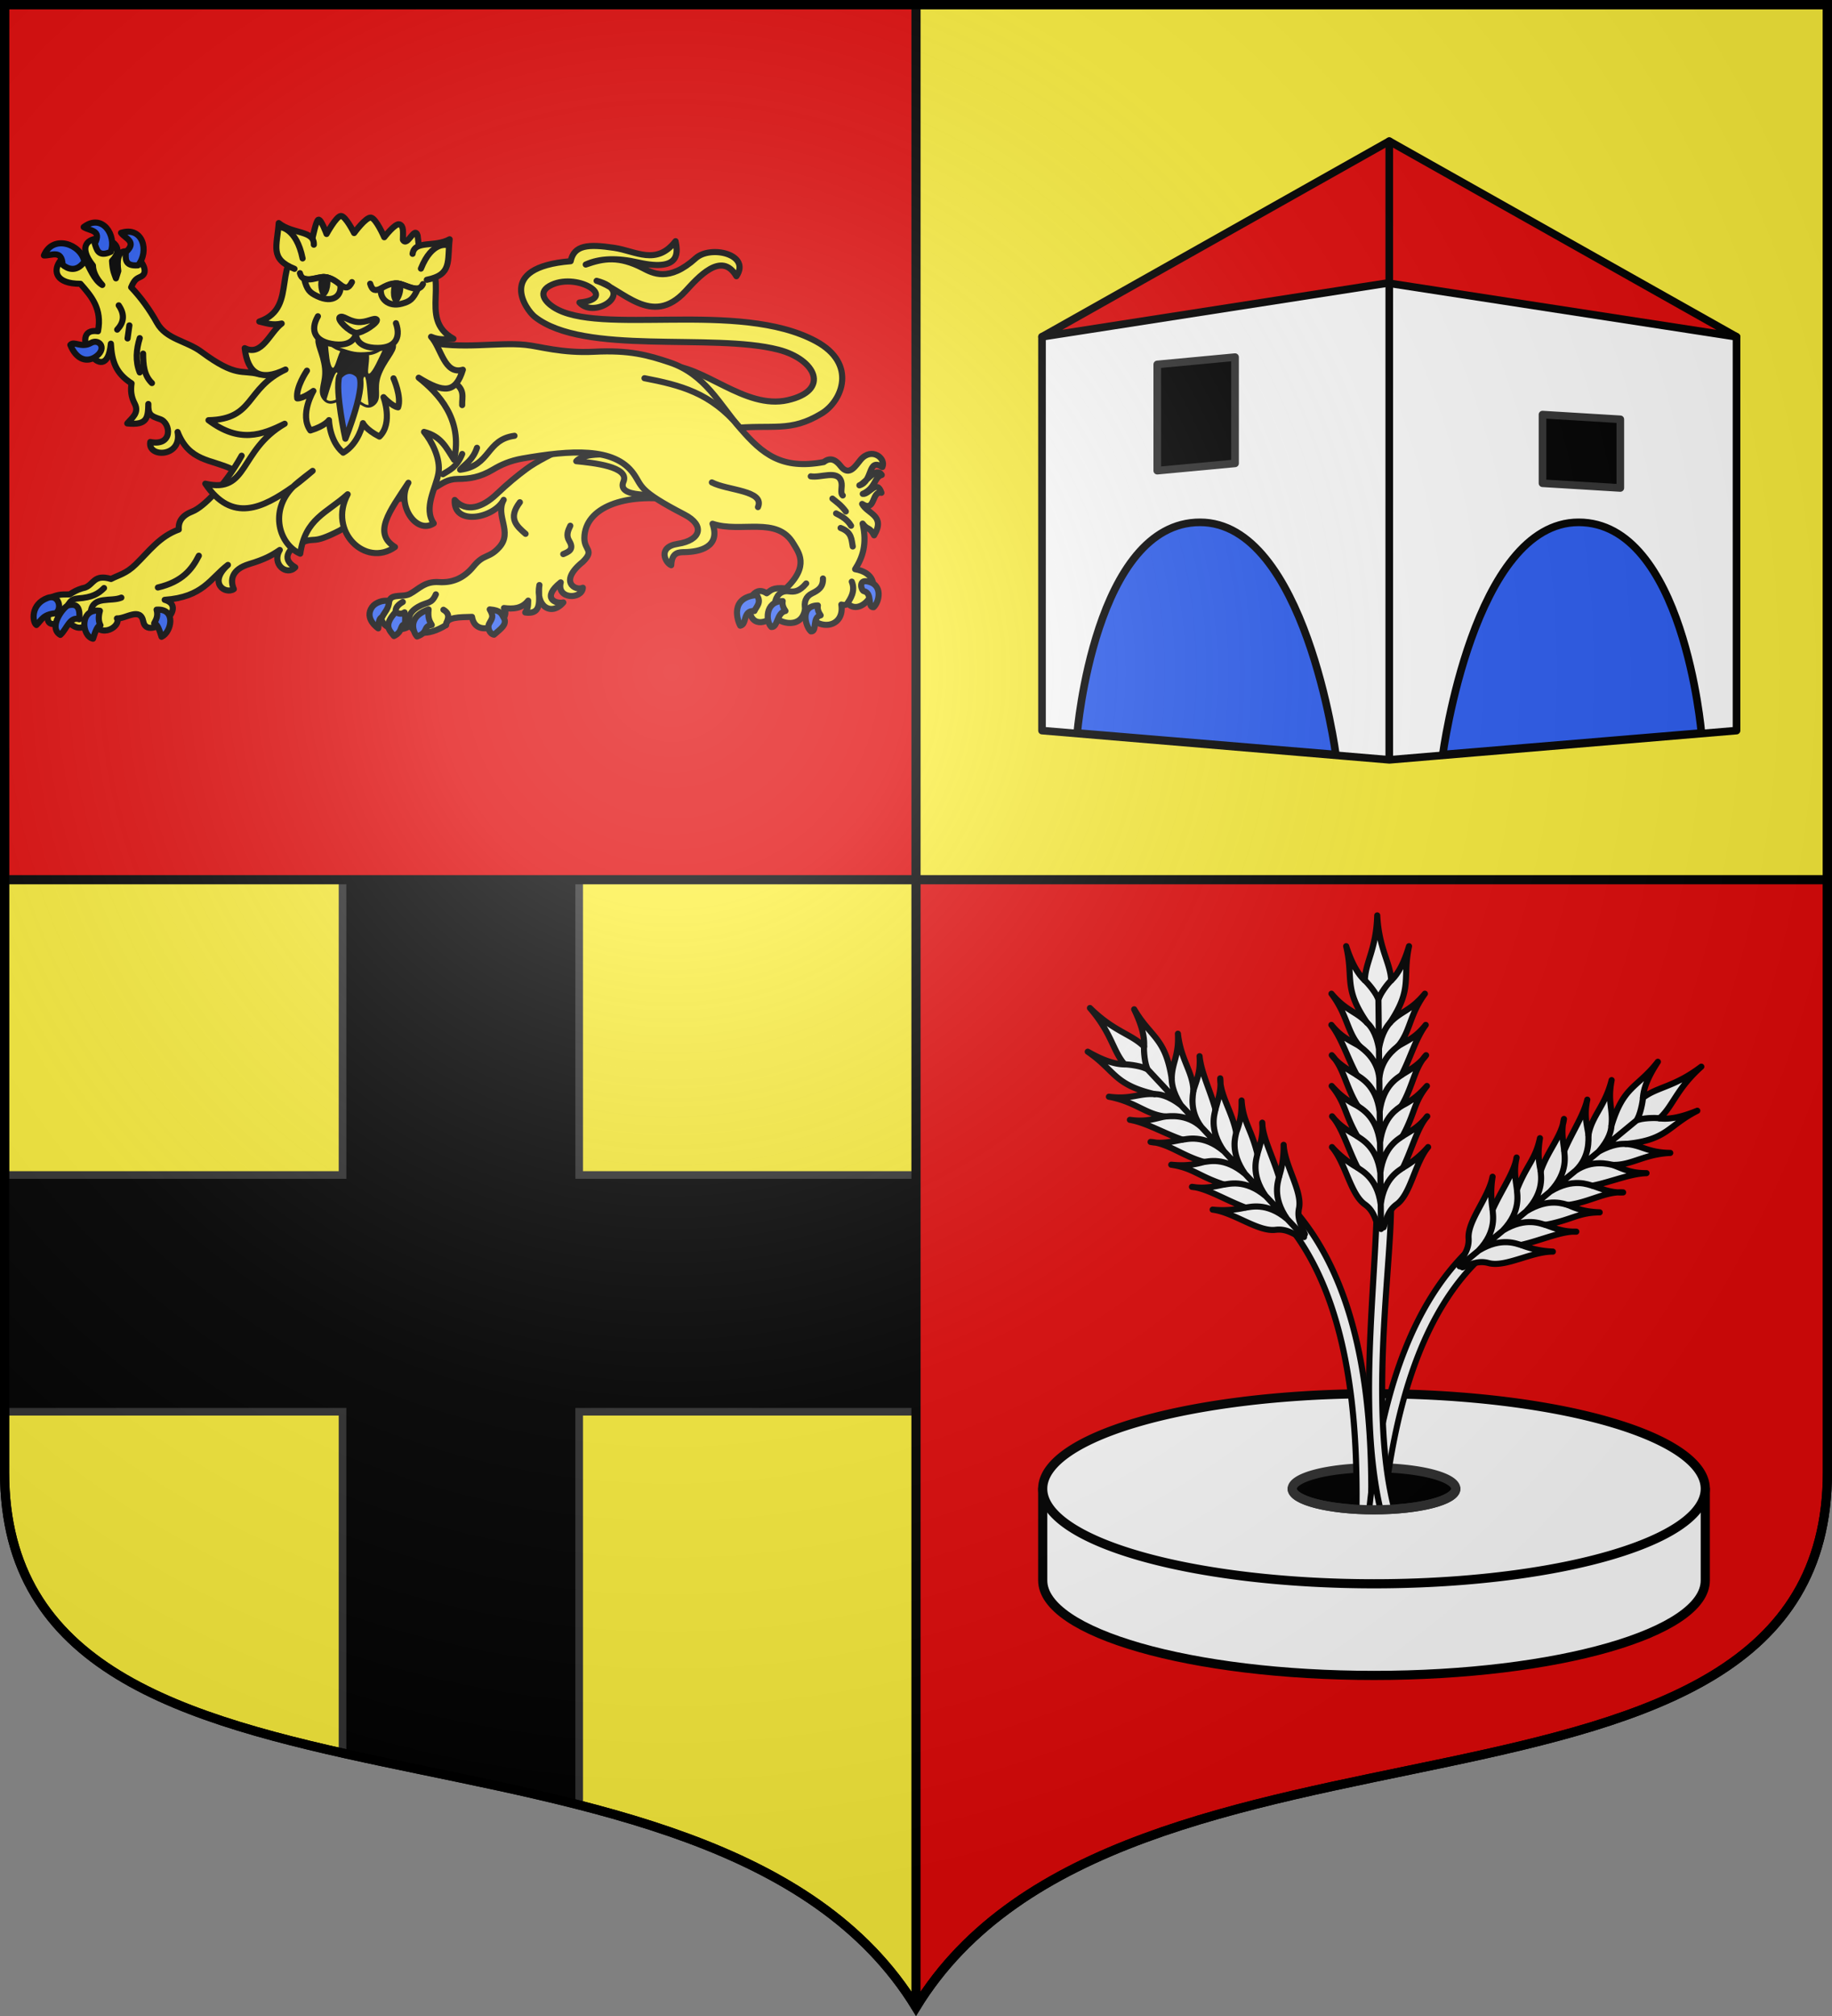
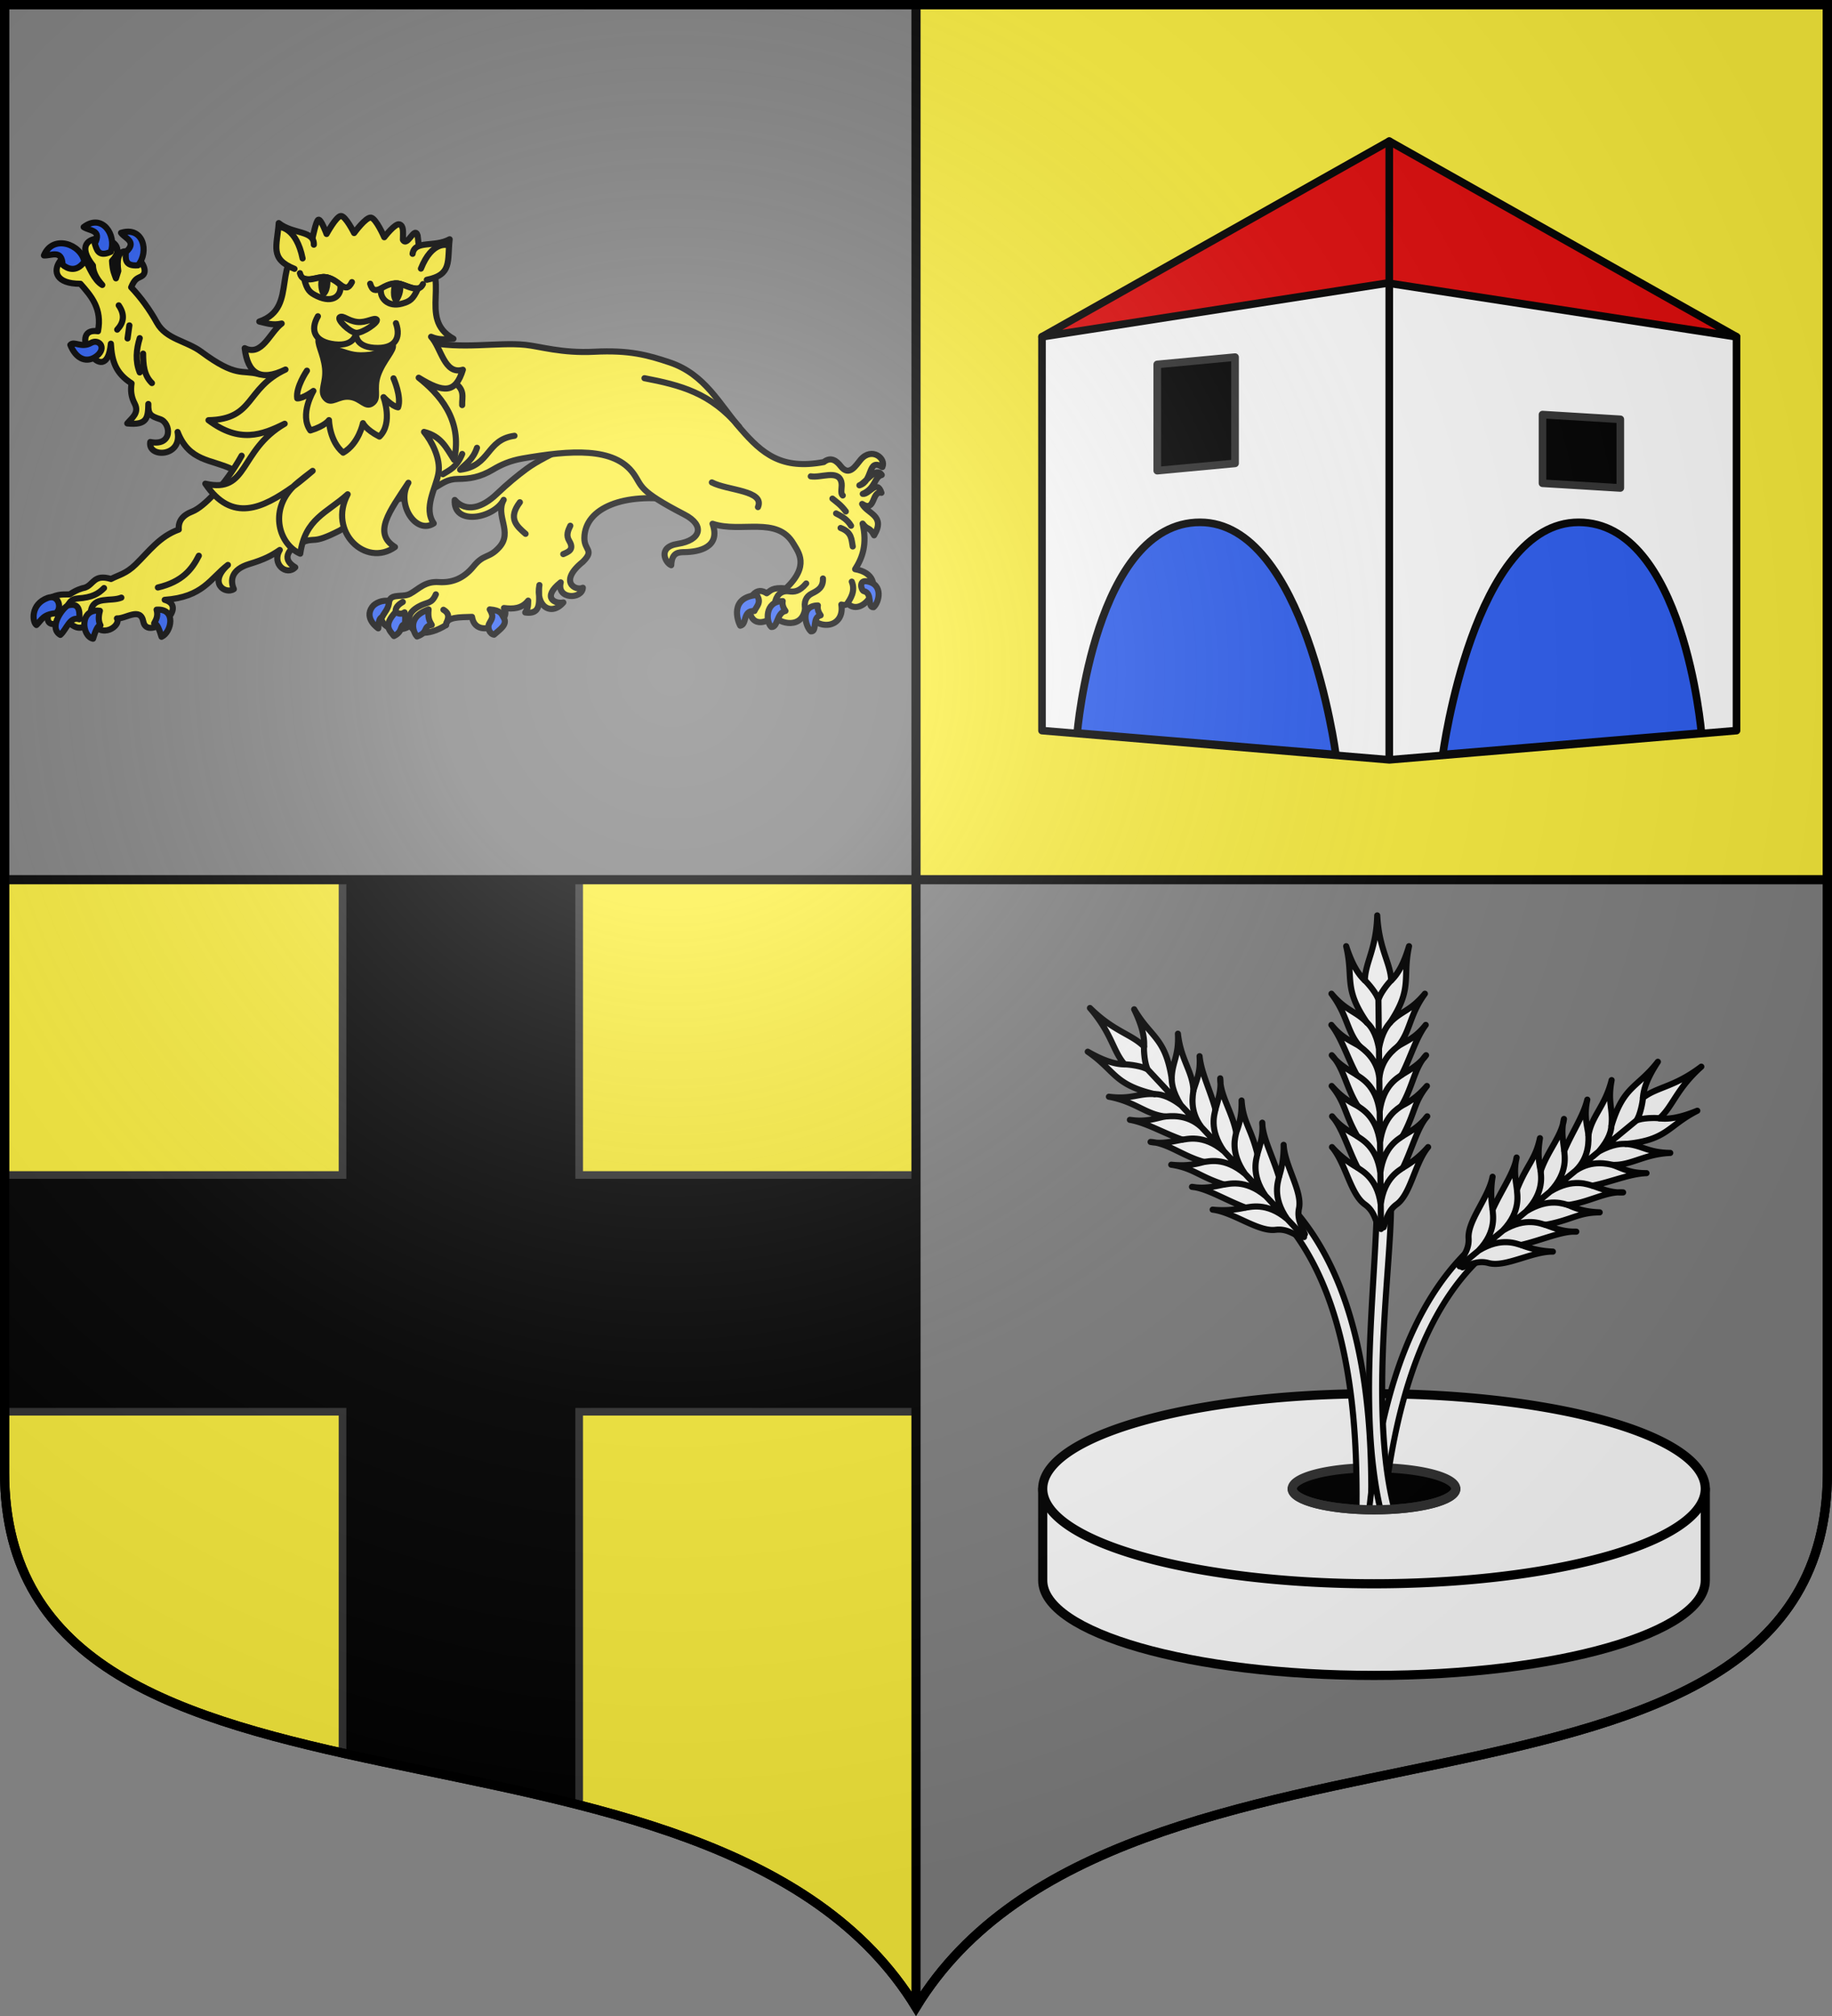
<svg xmlns="http://www.w3.org/2000/svg" xmlns:xlink="http://www.w3.org/1999/xlink" width="600" height="660">
  <rect width="100%" height="100%" fill="#808080" stroke="none" />
  <radialGradient id="c" cx="-80" cy="-80" r="405" gradientUnits="userSpaceOnUse">
    <stop offset="0" stop-color="#fff" stop-opacity=".31" />
    <stop offset=".19" stop-color="#fff" stop-opacity=".25" />
    <stop offset=".6" stop-color="#6b6b6b" stop-opacity=".125" />
    <stop offset="1" stop-opacity=".125" />
  </radialGradient>
  <path fill="#fcef3c" d="M300 1.5V288h298.5V1.5zM1.5 288v193.99C1.5 610.772 233.14 547.8 300 657.12V288z" />
-   <path fill="#e20909" d="M598.5 288v193.99c0 128.783-231.64 65.81-298.5 175.131V288zM1.5 1.5V288H300V1.5z" />
  <path stroke="#313131" stroke-width="2.5" d="M112.184 288v96.676H1.5v77.5h110.684v111.742c25.035 5.62 51.81 10.421 77.5 17.002V462.176H300v-77.5H189.684V288z" />
  <path fill="#fff" stroke="#000" stroke-linecap="round" stroke-linejoin="round" stroke-width="2.5" d="M568.732 239.184V110.26L455 65l-113.732 45.26v128.924l113.776 9.566z" />
  <path fill="#2b5df2" stroke="#000" stroke-linecap="round" stroke-linejoin="round" stroke-width="2.5" d="M352.8 239.972s5.813-68.97 40.22-68.97c34.405 0 44.486 76.028 44.486 76.028z" />
  <path stroke="#313131" stroke-linecap="round" stroke-linejoin="round" stroke-width="2.5" d="m404.49 116.918-25.478 2.388v34.78l25.478-2.387zM505.19 135.734l25.479 1.543v22.47l-25.479-1.541z" />
  <path fill="#2b5df2" stroke="#000" stroke-linecap="round" stroke-linejoin="round" stroke-width="2.5" d="M557.234 239.972s-5.813-68.97-40.22-68.97c-34.405 0-44.486 76.028-44.486 76.028z" />
  <path fill="#e20909" stroke="#000" stroke-linecap="round" stroke-linejoin="round" stroke-width="2.5" d="M568.732 110.26 455 46.215 341.268 110.26l113.205-17.598z" />
  <path fill="none" stroke="#000" stroke-linecap="round" stroke-linejoin="round" stroke-width="2.5" d="M455 46.215V247.52" />
  <path stroke="#313131" stroke-linecap="round" stroke-linejoin="round" stroke-width="3" d="M476.792 487.388A26.792 6.888 0 0 1 450 494.276a26.792 6.888 0 0 1-26.792-6.888A26.792 6.888 0 0 1 450 480.5a26.792 6.888 0 0 1 26.792 6.888" />
  <path stroke="#313131" stroke-linecap="round" stroke-linejoin="round" stroke-width="3" d="M476.792 487.388A26.792 6.888 0 0 1 450 494.276a26.792 6.888 0 0 1-26.792-6.888A26.792 6.888 0 0 1 450 480.5a26.792 6.888 0 0 1 26.792 6.888" />
  <path fill="#fff" stroke="#000" stroke-linecap="round" stroke-linejoin="round" stroke-width="3" d="M341.5 487.389v30c.002 17.182 48.578 31.111 108.5 31.111s108.498-13.929 108.5-31.111v-30z" />
  <path fill="#fff" stroke="#000" stroke-linecap="round" stroke-linejoin="round" stroke-width="3" d="M558.5 487.388A108.5 31.112 0 0 1 450 518.5a108.5 31.112 0 0 1-108.5-31.112A108.5 31.112 0 0 1 450 456.275a108.5 31.112 0 0 1 108.5 31.113" />
  <path stroke="#313131" stroke-linecap="round" stroke-linejoin="round" stroke-width="3" d="M476.792 487.388A26.792 6.888 0 0 1 450 494.276a26.792 6.888 0 0 1-26.792-6.888A26.792 6.888 0 0 1 450 480.5a26.792 6.888 0 0 1 26.792 6.888" />
  <path fill="#fff" stroke="#000" stroke-linecap="round" stroke-linejoin="round" stroke-width="2" d="m425.018 397.41-3.622 3.002c17.093 20.59 22.057 51.66 22.784 80.26.116 4.563.145 9.056.074 13.44a26.792 6.888 0 0 0 .424.027 26.792 6.888 0 0 0 2.648.101 26.792 6.888 0 0 0 1.736.024c.09-4.474.073-9.077-.033-13.754-.657-29.108-5.746-61.098-24.011-83.1" />
  <path fill="#fff" stroke="#000" stroke-linecap="round" stroke-linejoin="round" stroke-width="1.95" d="M480.652 409.56c-18.183 17.863-26.49 44.908-30.474 70.942a278 278 0 0 0-1.746 13.752 26.792 6.888 0 0 0 1.568.021 26.792 6.888 0 0 0 1.895-.017 26.792 6.888 0 0 0 1.263-.04 277 277 0 0 1 1.787-13.595c3.996-25.31 12.053-51.223 28.922-67.795z" />
  <path fill="#fff" stroke="#000" stroke-linecap="round" stroke-linejoin="round" stroke-width="2" d="m455.565 396.107-4.664.174c-.636 23.812-4.54 56.241-1.154 84.22.572 4.725 1.328 9.334 2.37 13.74a26.792 6.888 0 0 0 2.077-.065 26.792 6.888 0 0 0 2.467-.143 117 117 0 0 1-2.53-13.428c-3.9-30.398 1.23-66.567 1.434-84.498" />
  <path fill="none" stroke="#313131" stroke-linecap="round" stroke-linejoin="round" stroke-width="3" d="M476.792 487.388c0 3.804-11.995 6.888-26.792 6.888s-26.792-3.084-26.792-6.888" />
  <g id="a" fill="#fff" stroke="#000" stroke-linecap="round" stroke-linejoin="round" stroke-width="2">
    <path d="M453.14 401.82c1.077-3.197 1.624-5.608 4.285-7.539 4.639-3.365 5.913-13.474 10.29-18.747a31.9 31.9 0 0 1-8.224 6.738c3.018-6.233 4.76-13.251 7.948-16.812-2.675 3.467-5.376 4.831-8.074 6.484 4.142-7.608 3.53-10.815 7.964-16.413-2.024 2.26-4.223 4.5-8.35 6.528 3.687-6.11 4.223-12.469 8.073-16.601-2.2 3.097-5.392 4.803-8.018 6.45 2.88-5.487 4.619-11.993 7.908-16.367-3.357 4.24-6.147 5.152-9.09 6.97 4.08-4.74 3.678-10.169 8.817-17.186-4.74 5.749-7.792 5.612-11.404 9.474 7.558-11.41 3.964-14.422 6.207-25.035-1.787 5.984-3.768 9.228-5.84 11.205-.27-5.916-4-10.209-4.574-21.283-.306 11.074-3.931 15.367-4.058 21.283-2.12-1.977-4.18-5.221-6.112-11.205 2.5 10.613-1.02 13.625 6.814 25.035-3.706-3.862-6.754-3.725-11.634-9.474 5.31 7.017 5.04 12.447 9.234 17.186-2.988-1.818-5.8-2.73-9.259-6.97 3.395 4.374 5.29 10.88 8.305 16.368-2.666-1.648-5.9-3.354-8.175-6.451 3.95 4.132 4.64 10.492 8.476 16.601-4.177-2.027-6.43-4.268-8.508-6.528 4.569 5.598 4.035 8.805 8.36 16.413-2.736-1.653-5.47-3.017-8.23-6.484 3.274 3.56 5.187 10.58 8.356 16.812a33 33 0 0 1-8.388-6.738c4.506 5.273 6.025 15.382 10.745 18.747 2.708 1.93 3.314 4.342 4.468 7.538z" style="fill:#fff;fill-rule:evenodd;stroke:#000;stroke-width:2;stroke-linecap:round;stroke-linejoin:round" />
    <path fill="none" d="M452.196 394.274c1.138-8.873 6.339-11.175 7.295-12.002m-7.42 1.674c1.138-8.873 6.339-11.175 7.294-12.002m-7.399 2.117c1.138-8.873 6.057-11.174 7.013-12.002m-7.125 1.851c1.138-8.872 6.224-11.174 7.18-12.001m-7.288 1.163c.572-6.585 5.15-9.733 6.105-10.56m-6.23.81c.917-5.394 2.91-7.696 3.644-8.523m-3.811-7.407c.35-1.915 3.222-5.595 4.178-6.423m-3.436 73.305c-1.138-8.873-6.613-11.175-7.569-12.002m7.444 1.674c-1.138-8.873-6.613-11.175-7.57-12.002m7.465 2.117c-1.137-8.873-6.36-11.174-7.317-12.002m7.205 1.851c-1.138-8.872-6.55-11.174-7.506-12.001m7.398 1.163c-.57-6.585-5.488-9.733-6.444-10.56m6.319.81c-.918-5.394-2.963-7.696-3.92-8.523m3.753-7.407c-.351-1.915-3.498-5.595-4.454-6.423m5.296 81.382-.842-74.96" />
  </g>
  <use xlink:href="#a" width="100%" height="100%" transform="rotate(-42.388 443.11 436.173)" />
  <use xlink:href="#a" width="100%" height="100%" transform="rotate(51.149 452.393 435.34)" />
  <g stroke="#000" stroke-linecap="round" stroke-linejoin="round" stroke-width="3.748">
    <g fill="#fcef3c">
      <path d="M122.374 152.533c-12.576-6.049-26.118-4.543-33.208-22.784 2.897 15.653-18.48 15.962-16.723 6.136 13.995 2.841 12.709-11.813 5.973-14.02-5.808-1.902-7.39-2.957-7.167-9.317-.18 8.376-.573 13.245-12.9 11.945 2.722-3.305 7.551-6.363 4.538-12.184-2.191-4.234-2.555-8.068-1.91-12.423-9.596-6.168-12.078-13.49-12.663-24.368-2.841 30.302-28.15-10.655-7.883-7.645 2.62-13.852-4.039-21.517-10.75-29.147-30.479 0-5.083-31.18 3.583-13.378 1.688 2.691 4.73 11.197 9.795 14.095-3.923-4.317-5.632-8.265-5.734-11.945C18.282 3.355 64.702 8.348 49.031 24.63c.338 6.333 1.45 8.02 2.39 10.75l1.433-4.538c-3.672-26.489 23.707-1.867 14.095 3.344-2.747 1.358-4.084 1.615-6.212 6.69 5.914 6.259 11.216 13.52 15.768 21.74 5.709 10.307 17.973 11.034 27.234 17.918 21.497 15.98 24.67 10.868 34.88 13.617l52.33 6.319-7.49 50.567z" transform="matrix(.535 0 0 .533 10.463 72.268)" />
      <path d="M128.363 144.316c-10.175 18.323-23.525 31.675-30.111 34.228-6.285 2.437-8.766 6.147-8.354 11.139-11.775 4.19-18.366 13.563-26.454 21.442-5.863 5.712-10.067 6.327-15.036 8.91-10.514-3.197-10.618 3.425-15.873 5.291-2.45.512-5.231 1.435-9.467 4.177-3.647.213-6.222-.646-12.81 2.506 3.768 4.832-9.013 21.254 11.19 13.864 3.94 3.118 8.153 7.552 14.707-.219 6.323 12.265 18.723 2.742 15.873-1.392 5.494.284 14.331-7.229 16.15 1.949 2.47 12.462 28.816-8.811 13.088-13.366 23.583-1.7 27.86-13.125 38.705-21.442-12.347 11.152-1.529 18.35 3.62 14.84-2.338-5.322-1.627-12.03 9.468-15.397 9.25-2.808 13.697-5.182 18.657-8.632-5.208 8.637 4.205 16.214 9.467 10.663-9.574-5.643-2.67-12.337 3.123-14.881 9.874-4.337 6.207 1.476 24.166-7.756l19.77-12.531M393.928 171.63c-30.83-4.739-55.46 4.353-55.749 23.168-.12 7.82 6.435 7.3-.928 14.685-15.133 12.194-4.454 18.13 0 15.929-.44 7.293-16.296 7.254-13.552-3.305-11.937 9.534-3.301 13.427 1.605 12.355-7.423 8.774-17.15 2.194-14.638-10.703-1.21 6.818 3.104 18.52-8.688 16.857 1.828-3.02 1.678-3.843 1.81-7.287-3.884 4.972-9.205 5.274-14.842 4.549 5.551 8.643-17.3 20.079-19.549 5.43-7.617.27-15.678-.041-15.928 5.068-11.316 7.115-20.51 5.44-21.72-.158-3.216 4.046-15.907 4.379-17.889-3.831 1.326-2.997 2.399-4.475 5.014-11.216 1.612-4.155 8.395-1.765 12.512-3.982 5.48-2.95 9.092-7.826 17.739-7.24 7.647.518 14.937-1.92 21.139-9.578 6.517-8.048 9.374-4.675 15.786-11.78 8.573-9.501-2.646-19.378 2.738-29.165-6.069 11.507-30.957 16.088-29.971.072 7.122 8.081 17.178 4.474 25.472-3.435 7.34-6.999 13.048-11.631 18.413-15.62 13.244-9.846 40.31-19.258 45.251-26.788z" transform="matrix(.535 0 0 .533 10.463 72.268)" />
-       <path d="M333.219 147.678c10.177 1.022 32.815 3.305 28.873 12.611-2.656 6.269 5.796 7.552 11.781 7.965 5.513.38 6.69-1.57 7.468-2.82l-20.245-21.702c-6.415.172-22.427-1.919-27.877 3.946M389.008 89.073c21.679-.797 47.262 27.126 73.582 21.152 26.481-6.01 17.203-25.1-5.64-31.022C416.585 68.74 337.944 82.96 307.737 58.95c-5.022-3.99-24.426-30.305 22.048-34.098 2.051-9.914 10.66-10.623 26.664-8.204 13.3 2.009 25.804 11.11 37.56-4.103.951 5.378 4.483 19.31-22.947 13.076-12.683-2.908-23.465-2.646-32.047 1.282 10.993-3.923 20.39-5.35 34.868 2.146 6.042 3.13 15.958 8.918 32.453-6.006 9.145-8.274 33.921-2.364 24.91 11.038-9.142-15.89-23.74 1.106-31.213 9.23-20.79 22.605-38.454-1.53-54.352-6.41 24.654 6.503-1.088 23.945-10.512 13.332 24.194-2.382-.39-18.44-16.856-10.946-9.708 4.419-3.748 10.699.878 13.753 27.568 18.205 113.623-4.667 160.833 21.037 25.167 13.702 16.201 36.572 3.333 44.353-19.46 11.767-29.173 6.46-55.764 9.102z" transform="matrix(.535 0 0 .533 10.463 72.268)" />
      <path d="M241.005 74.24c21.993 5.017 43.903.224 61.101 1.987 8.696.892 22.252 5.256 42.116 4.238 21.538-1.103 32.758 2.037 46.182 6.545 21.719 7.295 30.597 25.922 43.442 40.794 13.26 15.354 25.1 25.29 50.901 20.416 4.413-3.52 7.926-.665 10.329 2.483 5.246 6.873 9.356-.557 12.216-3.92 6.78-7.972 15.735-.808 13.299 4.496-9.225-5.84-5.45 8.668-14.048 11.238 3.825-1.436 10.157-11.882 13.673-6.368-4.689 1.232-3.516 7.936-11.613 11.613 3.774.633 8.663-9.362 11.426-.655-6.205-1.378-3.517 12.283-11.8 6.836 3.234 6.22 14.571 7.035 7.304 19.293-2.985-5.683-3.808-2.84-7.024-7.211 2.883 12.57-.035 20.886-4.589 28.003 22.978 4.069 4.875 31.079-4.589 20.978-.79.983-2.05 1.265-3.84.75 2.317 14.467-15.195 17.372-22.289 3.184-2.417 13.435-18.893 7.153-18.543 2.997-1.555 2.938-12.537 9.421-15.172-1.311-.463-3.26.93-7.136 1.873-10.864 2.81-3.118 5.62-2.797 8.429-.937 2.47-1.562 3.205-3.79 11.8-2.997 14.63-13.954 7.585-22.275 4.59-27.44-10.016-17.27-32.153-6.377-49.543-12.27 5.135 14.486-8.225 17.252-16.858 17.42-3.715.073-8.09-.102-8.429 8.055-3.502-1.309-8.697-11.16 3.934-13.112 14.467-2.237 16.769-11.451 4.214-17.982-28.912-15.038-25.615-17.244-31.187-25.1-11.728-16.534-38.654-14.507-67.992-9.365-7.611 1.334-13.195 3.876-17.981 6.743-8.128 4.87-14.646 5.755-21.54 5.807-6.613.05-9.625 2.905-13.861 5.245-11.615 6.415-18.291 6.752-24.35 7.117z" transform="matrix(.535 0 0 .533 10.463 72.268)" />
    </g>
    <path fill="none" d="M251.594 155.673c4.066-2.646 8.258-3.913 11.79-12.422m-.007-30.01c-.236-4.81 2.227-9.933-5.933-14.431-2.83-1.56-5.011-3.462-6.496-6.214m44.439 39.496c-17.554 2.365-14.424 18.48-33.266 20.844 3.58-3.996 7.751-5.927 10.317-13.475m102.532-42.74c21.885 4.255 40.486 8.904 57.938 29.783m-16.672 34.222c9.487 5.02 32.517 4.833 28.212 15.158m54.921 58.864c1.261-2.096 5.04-7.05 2.505-13.077m-47.044 13.1c.702-4.027 3.193-7.89 8.635-7.145 3.07.42 6.266.308 10.495-4.839m-.52 16.153c-1.072-4.67.293-8.18 4.093-10.049 3.618-1.78 6.896-3.675 6.7-9.156m5.806-49.054c2.646 2.213 5.17 3.817 8.188 7.89m-5.955 1.192c3.45 1.8 6.87 3.655 9.156 7.592m-6.402 1.34c7.092 2.679 6.584 7.2 7.444 11.389m-25.702-43.1c6.226 1.091 16.581-4.175 18.674 3.281.877 3.123-.916 6.928.905 8.467M59.648 64.27l-1.119 8.02m-5.409-20.33c3.945 5.771 3.072 10.64-.933 14.92m13.803 5.223c-2.122 7.026-2.83 14.052 0 21.077m2.052-11.564c.045 6.734.474 13.314 5.409 18.092M36.053 239.904c1.425-9.603 12.356-5.737 18.672-8.41m-32.634 4.373c1.162-1.29 1.752-3.58 6.056-3.87 8.604-.578 12.537-2.848 15.98-6.391m32.971-.337c14.868-3.52 20.849-11.112 25.065-19.513m120.547 34.49c-.386-2.437 1.362-4.4 4.298-6.1m26.46 14.23c-.079-1.905 3.937-6.175-1.559-9.432m-20.16 9.274c-1.52-3.797-1.45-7.496 4.728-11.1 5.656-3.3 8.05-1.373 10.786-7.633m51.44-56.584c-7.508 9.939-1.952 14.653 3.485 19.414m23.066 12.446c3.073-1.384 6.943-2.692 3.65-8.131-2.015-3.33-.84-6.195.664-9.293m-85.3-27.224c1.463-6.416 5.668-14.987-.945-25.435" transform="matrix(.535 0 0 .533 10.463 72.268)" />
    <path fill="#2b5df2" d="M57.446 19.32c7.07-6.506-.231-8.245-2.906-11.889 13.631-4.272 17.352 11.575 10.398 19.95-8.557.691-7.542-4.438-7.492-8.06m-18.98-5.257c4.418-8.532-3.038-7.668-6.797-10.178 11.348-8.677 20.264 4.942 16.594 15.191-7.805 3.576-8.605-1.59-9.797-5.013M36.119 75.07c-5.78 3.329-10.42-1.433-12.609 1.19 3.27 8.183 9.22 11.123 14.988 7.612 3.615-2.2 4.799-5.23 3.806-7.375-.808-1.746-3.33-3.07-6.185-1.427M18.752 27.014c-.44-9.599-6.908-5.416-11.419-5.71 5.489-13.188 22.795-6.904 24.742 3.807-4.972 6.999-10.58 4.27-13.323 1.903M76.31 238.895c12.279-.873 9.12 13.914 3.028 16.654-1.35-4.376-2.748-8.287-4.541-8.243 1.14-2.15 2.613-4.47 1.513-8.411m-34.705.673c-12.615-1.714-11.306 15.596-4.205 17.158 1.35-4.375 2.749-8.286 4.542-8.243-1.14-2.15-1.436-4.974-.337-8.915M17.381 254.37c-7.818-4.66 2.219-17.515 4.878-18.168 6.073-1.49 7.22 2.478 6.729 8.58-5.87-2.007-7.776 6.294-11.607 9.588m-2.86-13.29c4.153-2.791 1.945-11.896-4.878-9.42-10.641 3.863-9.426 14.916-6.897 16.654 3.047-2.777 3.783-6.516 11.775-7.233m500.702-3.704c-4.02.358-.444-8.692-5.922-9.845-1.7-.526-3.289-6.853 1.692-6.076 10.568 1.647 7.532 13.111 4.23 15.92m-38.339 14.844c4.021.357.444-8.692 5.923-9.845-1.208-1.784-2.11-3.683-1.692-6.077-11.26.164-7.532 13.112-4.23 15.922m-24.226-2.692c4.02.357 3.136-8.692 8.614-9.845-1.208-1.784-2.11-3.683-1.692-6.077-11.26.164-10.224 13.112-6.922 15.922m-19.037-.792c4.334-.795 1.208-9.434 8.646-9.018 1.148-2.69 4.587-5.25 1.426-9.82-16.853 1.484-11.702 16.09-10.072 18.838m-153.374-10.015c2.454 4.345 1.698 5.135-.266 8.583-1.53 2.685.366 6.625 2.9 6.945 3.264-2.976 8.439-6.118 5.97-10.294-1.461-2.474-1.674-4.65-8.604-5.234m-37.434 0c-.603 5.688.759 7.448 1.941 9.566-5.666.835-1.627 4.443-9.012 7.071-1.522-1.544-7.235-11.546 7.071-16.637m-20.103 1.525c-7.942 8.454-3.701 11.38-1.11 14.835 5.802-2.803 3.156-6.564 6.794-7.348 0-2.357.39-4.519-.277-7.21-1.803 1.256-3.605 1.054-5.407-.277m-4-6.657c-.31 4.797-2.84 6.819-4.47 9.965-2.074.676-1.9 4.048-2.232 6.815 0 0-8.962-5.954-3.713-13.165 1.876-2.577 6.538-4.446 10.416-3.615" transform="matrix(.535 0 0 .533 10.463 72.268)" />
    <g stroke-width="4.719">
      <path d="M294.225 31.948c-3.656-1.547-15.624 8.142-15.624 8.142s-2.93-14.582-6.426-15.392S257.88 35.27 257.88 35.27s-1.1-12.551-3.26-12.29c-2.162.262-8.018 13.093-9.039 14.023-36.364 4.299-21.643 47.84-55.355 50.164 4.85 2.508 8.994 5.743 16.274 5.964-10.809 4.324-21.252 20.885-32.492 10.975-2.859 19.523 4.894 28.212 26.121 24.135-34.041 6.097-32.639 30.891-67.513 22.409 18.42 23.616 36.906 21.731 56.039 17.903-39.57 10.647-40.724 45.121-71.13 28.85 11.997 34.908 37.776 29.809 64.931 19.776 4.51-2.615 17.595-7.836 17.595-7.836s-11.77 5.684-17.595 7.836c-23.246 13.475-21.899 40.625-8.222 51.49 10.821-25.28 27.647-24.866 47.227-34.837-22.298 23.799-1.341 58.58 24.68 48.848-13.873-14.86 2.903-27.504 22.881-45.285-13.667 13.128-4.849 40.588 10.733 35.415-4.795-13.607 8.578-25.784 13.505-36.378 4.922-10.581 1.334-25.668-2.405-33.864 12.01 6.827 13.296 16.03 16.812 26.85 14.968-28.8 1.371-52.98-9.935-68.369 15.457 16.411 24.278 19.253 34.51 2.88-14.989.297-11.64-20.693-17.084-30.974 5.695 4.535 10.952 4.745 16.274 5.965-23.582-22.942 13.279-46.025-7.865-71.948.008-.488 1.833-11.57 1.833-12.05 0-8.794-10.048 6.842-11.792-.018 1.797-6.33 3.374-10.177.541-12.186-2.833-2.008-13.927 6.545-13.927 6.545s-2.34-15.768-5.997-17.314z" style="fill:#fff03c;fill-rule:evenodd;stroke:#000;stroke-width:4.719;stroke-linecap:round;stroke-linejoin:round" transform="matrix(.41 -.11 .11 .409 -2.657 90.544)" />
      <path d="M232.757 110.888c2.403.28 3.396 8.711 10.831 13.699 8.497 5.7 11.723 7.856 22.092 9.502 10.37 1.646 18.744-7.04 19.318-2.865s-10.317 9.731-17.024 19.597c-6.707 9.865-3.386 17.218-9.76 19.88-6.373 2.663-7.298-5.961-15.819-9.256-8.52-3.296-15.108 2.594-18.245-3.985s3.866-10.777 5.747-22.325c1.882-11.547-1.645-21.156 1.77-23.782.427-.328.746-.506 1.09-.465" transform="matrix(.41 -.11 .11 .409 -2.657 90.544)" />
-       <path fill="#fcef3c" fill-rule="evenodd" stroke="none" d="M107.38 112.532c.276 2.982.554 7.061 1.486 7.81.768.617 1.474-3.093 2.57-5.353-.21-.071-.361-.138-.585-.214-1.525-.519-2.611-1.39-3.47-2.243m18.102 1.781c-1.18.852-2.664 1.766-4.51 1.959-.042.004-.068-.014-.11-.01.217 2.491-.908 6.5.113 6.022 1.153-.54 3.124-5.061 4.507-7.97m-15.169 7.608c-.871.015-2.376 5.71-3.383 8.876 1.383 1.098 2.884-.04 4.988-.573-.885-3.03-1.34-8.045-1.451-8.182-.06-.073-.086-.123-.154-.121m10.387 10.646c-1.236.072-2.351-1.184-4.098-1.978 1.258-2.465 2.415-7.063 2.684-7.221.054-.032.118-.068.168-.039.714.415.919 6.694 1.246 9.238" />
      <path fill="#fff03c" fill-rule="evenodd" d="M323.386 89.567c20.058 1.199 18.833-9.596 25.128-25.682-12.972 3.205-26.182-6.587-30.52 3.44m-71.741-26.608c3.3-10.84-13.726-11.946-21.835-23.174-5.824 16.945-14.102 24.825 2.573 37.318m7.95 40.112c-8.81 8.902-7.677 18.593 7.024 24.348 14.7 5.754 18.119-4.323 18.119-4.323s-4.424 9.708 10.514 14.817c14.938 5.108 22.075-1.552 21.12-14.033" transform="matrix(.41 -.11 .11 .409 -2.657 90.544)" />
      <path fill="#fff03c" fill-rule="evenodd" d="M251.074 100.074c2.806-1.044 5.3 4.349 12.02 7.016 6.722 2.667 13.737-.249 14.992 2.114 1.264 2.381-13.451 7.468-18.002 5.794-4.718-1.736-11.867-13.861-9.01-14.924" transform="matrix(.41 -.11 .11 .409 -2.657 90.544)" />
      <path fill="none" d="M345.775 67.856s-10.507-6.615-24.526 12.183m-1.59 11.945c-5.423 6.666-12.851-3.44-18.853-5.512-9.861-3.403-20.172 6.541-20.391-5.327m-13.271-4.864c-7.852 8.91-8.779-4.959-19.002-9.11-5.797-2.354-18.192 1.31-17.948-7.977m-14.31 74.186s-11.89 10.213-12.768 18.76c4.486 1.328 13.517-2.331 13.517-2.331s-15.433 14.933-10.163 28.9c11.9-.39 15.932-3.98 15.932-3.98s-3.943 15.66 4.048 27.142c13.53-3.594 20.66-18.085 20.66-18.085s.751 5.343 9.575 13.328c13.063-7.249 10.96-28.609 10.96-28.609s4.52 8.625 8.801 10.511c4.864-7.086 2.407-22.557 2.407-22.557M235.132 48.714c1.533-24.266-10.545-27.917-10.545-27.917" transform="matrix(.41 -.11 .11 .409 -2.657 90.544)" />
      <g fill-rule="evenodd">
-         <path fill="#2b5df2" d="M253.038 146.297c5.914 8.63-22.137 45.604-22.137 45.604s1.716-37.538 7.917-47.786c0 0 8.306-6.447 14.22 2.182" transform="matrix(.41 -.11 .11 .409 -2.657 90.544)" />
        <path fill="#fcef3c" d="M314.902 94.491c-5.822 7.015-8.48 7.833-14.802 7.888-10.983.097-15.774-8.476-12.6-15.496 15.942-4.787 16.857 4.28 27.402 7.608M232.2 64.094c-.114 9.185 1.378 11.529 6.181 15.665 10.708 9.22 18.791 4.137 19.558-3.766-10.077-15.081-17.263-6.457-25.74-11.899" transform="matrix(.41 -.11 .11 .409 -2.657 90.544)" />
        <path d="M298.678 85.986c.83.188-4.354 7.54-2.37 12.626 1.589-.839 6.045-5.61 6.112-11.41-.88-.539-2.07-.965-3.742-1.216M250.08 68.175c-.756-.394-1.561 8.563-6.367 11.16-.67-1.666-.959-8.194 2.746-12.662 1.254.275 2.47.736 3.62 1.502" transform="matrix(.41 -.11 .11 .409 -2.657 90.544)" />
      </g>
    </g>
  </g>
  <g fill="none" stroke="#000" stroke-width="3">
    <path d="M300 657.12V1.5M1.5 288h597M1.5 1.5v480.492c0 128.785 231.64 65.81 298.5 175.133 66.86-109.323 298.5-46.348 298.5-175.133V1.5z" />
  </g>
  <path fill="url(#c)" d="M-298.5-298.5V183c0 129.055 231.64 65.948 298.5 175.5C66.86 248.948 298.5 312.055 298.5 183v-481.5z" transform="translate(300 300)" />
  <path fill="none" stroke="#000" stroke-width="3" d="M1.5 1.5v480.492c0 128.785 231.64 65.81 298.5 175.133 66.86-109.323 298.5-46.348 298.5-175.133V1.5z" />
</svg>